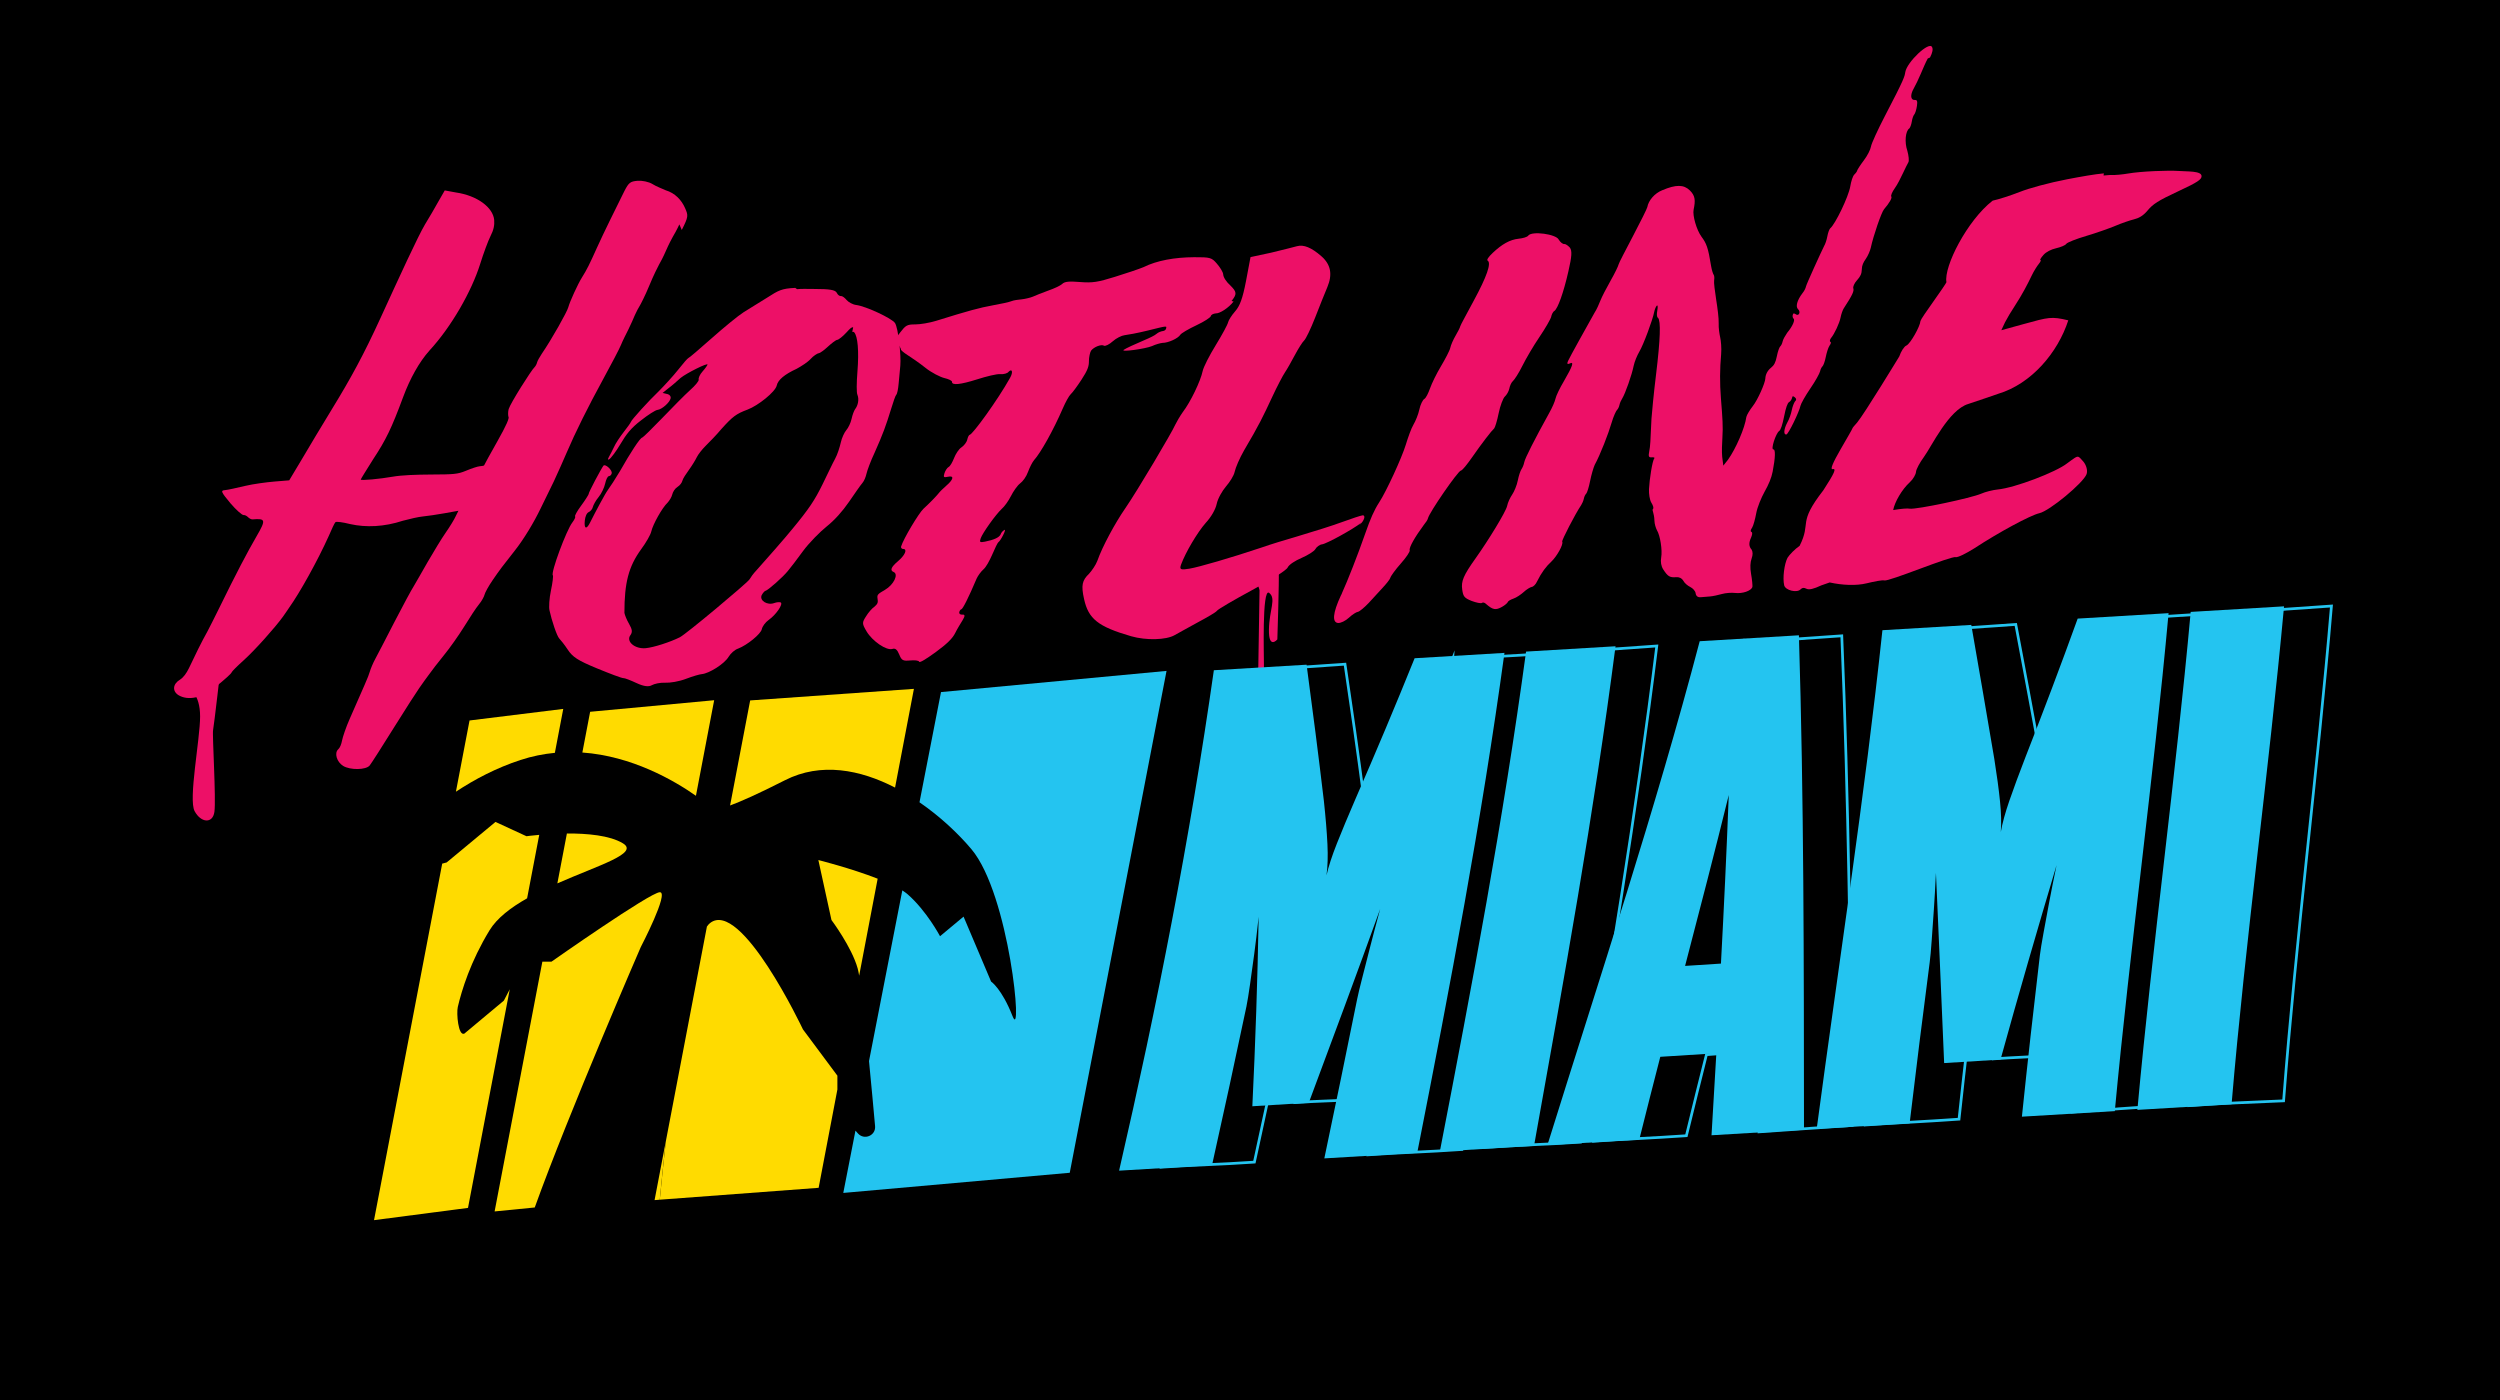
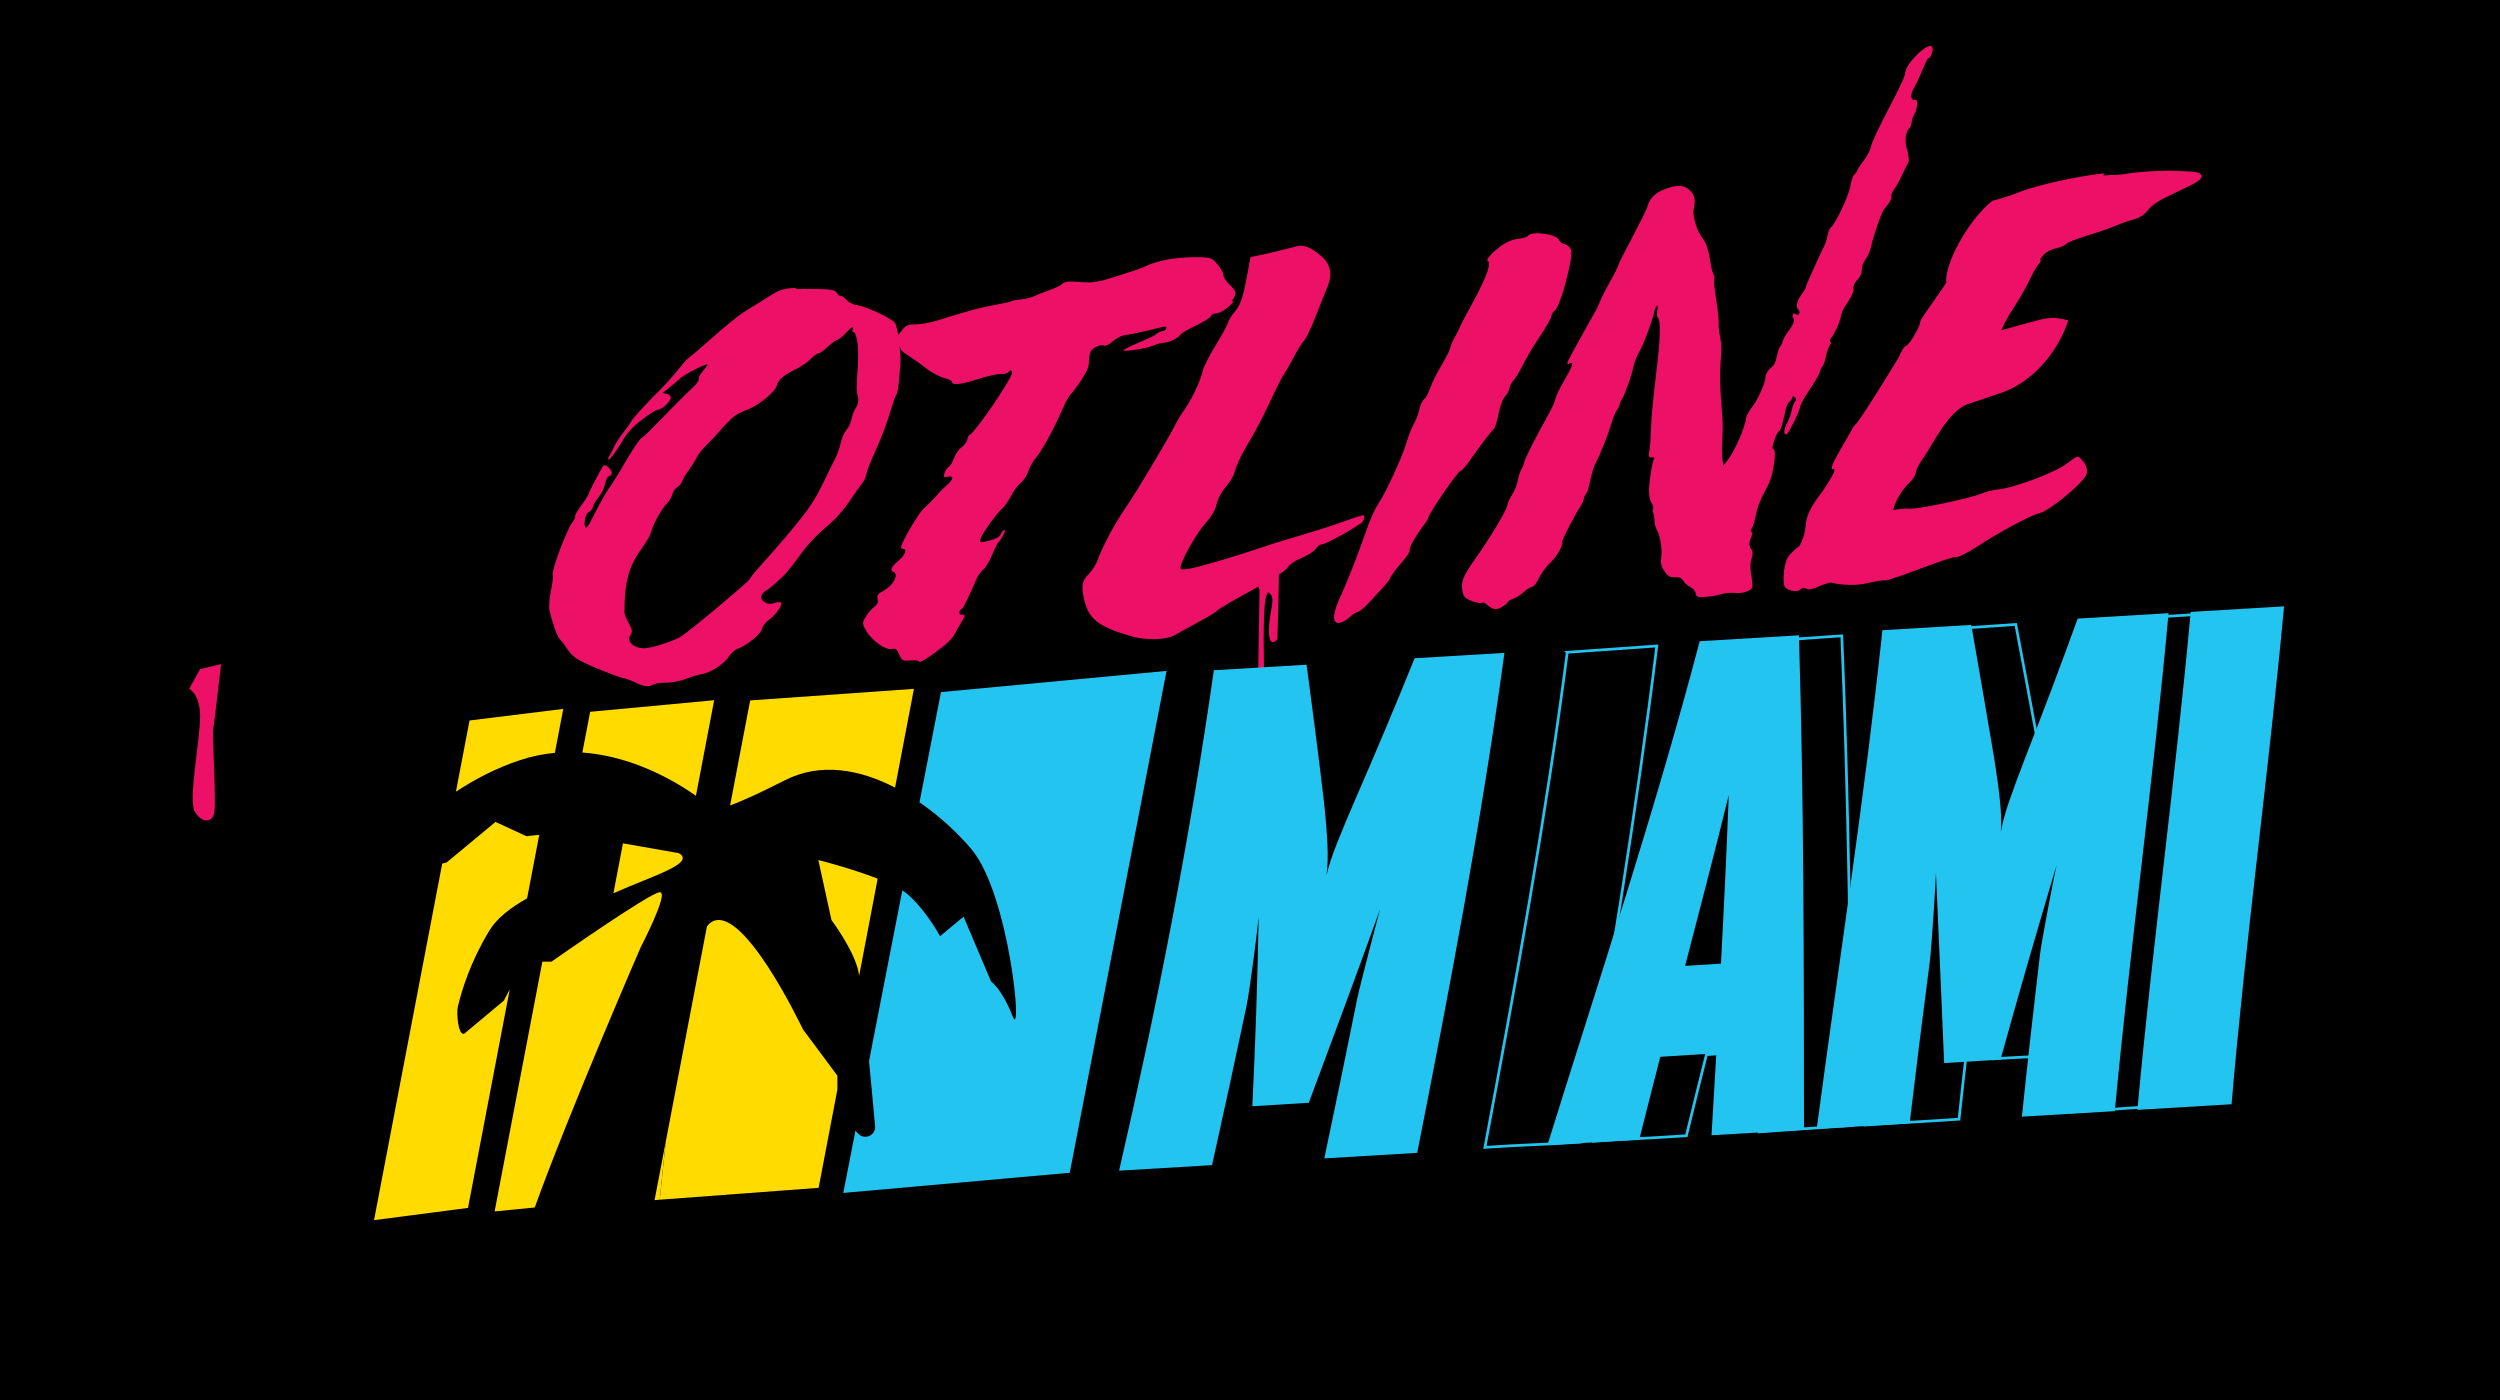
<svg xmlns="http://www.w3.org/2000/svg" id="Layer_2" viewBox="0 0 713.14 399.47">
  <defs>
    <style>.cls-1,.cls-2{fill:none;}.cls-2{stroke:#24c4f0;stroke-miterlimit:10;stroke-width:.78px;}.cls-3{fill:#ffdb00;}.cls-4{fill:#ed1067;}.cls-5{fill:#24c4f0;}</style>
  </defs>
  <g id="blood_drops">
    <rect width="713.14" height="399.47" />
    <path class="cls-1" d="m245.07,278.32c.79,4.62,1.85,14.49,2.82,24.37l9.5-48.69c-1.81-1.15-4.32-2.3-7.03-3.36l-5.28,27.67Z" />
    <path class="cls-1" d="m201.65,264.31c-4.77,6.77-8.96,36.55-11.7,61.16l11.7-61.16Z" />
    <path class="cls-1" d="m150.35,256.25c2.73-1.55,5.69-2.96,8.63-4.26l2.72-14.23c-3.01.02-5.81.2-7.9.38l-3.46,18.1Z" />
    <path class="cls-5" d="m268.42,197.44l-6.13,31.42c5.94,4.08,11.08,8.95,14.81,13.37,10.88,12.91,14.78,55.43,11.73,47.62-3.06-7.82-6.12-9.86-6.12-9.86l-7.85-18.52-6.71,5.59s-3.8-7.19-9.23-11.95c-.42-.37-.95-.74-1.53-1.12l-9.5,48.69c.66,6.75,1.28,13.5,1.73,18.56.24,2.7-3.11,4.1-4.9,2.07l-.7-.79-3.47,17.77,64.6-5.75,27.61-143.16-64.34,6.04Z" />
    <path class="cls-3" d="m233.44,245.33l3.74,17.11s5.78,7.7,7.48,13.82c.13.46.27,1.17.42,2.06l5.28-27.67c-7.65-2.99-16.92-5.32-16.92-5.32Z" />
    <path class="cls-3" d="m255.32,224.67l5.38-28.17-46.71,3.3-5.73,29.97c2.98-1.1,7.82-3.22,15.67-7.21,10.24-5.21,21.47-3.02,31.4,2.11Z" />
    <path class="cls-3" d="m229.02,293.59s-17.67-37.39-26.51-30.25c-.29.23-.58.56-.86.97l-11.7,61.16c-.67,6.04-1.26,11.75-1.74,16.75l45.31-3.39,5.35-28.04v-3.95l-9.86-13.25Z" />
    <path class="cls-3" d="m188.23,254.51c-2.72,0-30.93,19.82-30.93,19.82h-2.59l-13.62,71.24,11.45-1.13c9.76-27.11,30.25-74.3,30.25-74.3,0,0,8.16-15.63,5.44-15.63Z" />
-     <path class="cls-3" d="m177.7,240.57c-3.75-2.29-10.25-2.84-15.99-2.81l-2.72,14.23c11.84-5.22,23.4-8.56,18.71-11.42Z" />
+     <path class="cls-3" d="m177.7,240.57l-2.72,14.23c11.84-5.22,23.4-8.56,18.71-11.42Z" />
    <path class="cls-3" d="m203.73,199.74l-35.39,3.3-2.22,11.62c14.09,1,26.03,7.88,32.4,12.34l5.2-27.26Z" />
    <path class="cls-3" d="m158.28,214.75l2.39-12.53-26.73,3.3-3.89,20.32c5.4-3.57,11.54-6.79,18.42-9.05,3.32-1.09,6.6-1.73,9.81-2.04Z" />
    <path class="cls-3" d="m132.43,294.85c-1.71.75-2.27-5.79-1.84-7.61,1.11-4.77,3.63-12.97,9.05-21.86,2.14-3.51,6.1-6.52,10.72-9.13l3.46-18.1c-2.22.19-3.64.39-3.64.39l-8.84-4.08-13.93,11.56-1.27.34-19.45,101.7,26.81-3.5,11.91-62.36-1.69,3.24-11.28,9.42Z" />
    <path class="cls-3" d="m186.72,342.34l1.48-.11c.48-5,1.07-10.71,1.74-16.75l-3.22,16.86Z" />
-     <path class="cls-2" d="m414.36,188c-5.37,13.41-10.48,26-16.19,39.27-2.09,4.88-3.83,9.07-5.2,12.59-1.37,3.52-2.34,6.53-2.9,9.05.32-2.5.38-5.45.17-8.85-.21-3.4-.58-7.44-1.15-12.13-1.68-12.84-3.51-25.66-5.42-38.47-10.58.73-15.92,1.1-26.69,1.85-6.44,47.65-15.27,94.69-25.73,141.64,10.7-.74,15.87-.71,26.57-1.45,3.26-14.94,6.6-30.3,9.59-45.29.27-1.36.6-3.48.98-6.34.38-2.86.75-5.71,1.11-8.54.36-2.83.75-6.34,1.16-10.52-.04,17.86-.65,35.85-1.31,53.71,6.5-.47,9.9-.39,16.4-.85,6.72-18.3,13.34-37.08,19.9-55.44-1.11,4.23-2.03,7.77-2.74,10.63-.71,2.86-1.42,5.73-2.15,8.62-.73,2.89-1.22,5.03-1.48,6.39-2.88,15.02-5.96,30.56-9.02,45.55,10.7-.74,16.07-.78,26.77-1.52,8.91-47.03,17.47-93.98,23.62-141.44-10.29.71-15.89.85-26.29,1.57Z" />
    <path class="cls-2" d="m447.07,186.07c-6.08,47.1-14.74,94.53-23.49,141.22,10.85-.75,16.44-.75,27.29-1.49,8.06-46.69,15.98-94.5,21.74-141.53-10.27.71-15.2,1.09-25.54,1.8Z" />
    <path class="cls-2" d="m496.83,183.34c-12.38,47.94-27.51,93.87-42.02,141.21-.03.17-.16.82-.19.99,10.55-.73,15.88-.84,26.43-1.57,2.36-9.69,3.44-14.02,5.72-23.12,6.45-.47,9.68-.7,16.14-1.17-.44,8.98-.67,13.59-1.13,23.19,10.63-.74,15.94-1.1,26.56-1.84.02-.17.03-.25.05-.42-.55-46.43-1.07-92.84-3.01-139.24-11.43.79-17.13,1.19-28.56,1.98Zm7.13,90.98c-4.13.31-6.19.46-10.32.77,4.11-16.11,8.18-32.23,12.05-48.4-.43,15.88-1.04,31.76-1.72,47.64Z" />
    <path class="cls-2" d="m605.7,176.63c-4.7,13.19-9.53,25.7-14.66,38.74-1.83,4.81-3.33,8.93-4.5,12.39-1.17,3.47-1.96,6.44-2.37,8.92.17-2.47.06-5.37-.33-8.72-.39-3.35-.98-7.32-1.77-11.94-2.31-12.64-4.67-25.27-7.06-37.9-10.27.71-15.38,1.07-25.58,1.78-4.64,47.28-11.45,93.87-17.33,141.01,10.7-.74,16.02-.91,26.72-1.66,1.63-15.24,3.39-30.26,5.26-45.48.17-1.36.34-3.49.51-6.35.17-2.86.34-5.7.52-8.53.17-2.82.34-6.31.49-10.45,1.03,17.94,1.99,35.67,2.97,53.61,6.49-.47,9.72-.48,16.22-.95,4.98-18.47,10.2-36.87,15.54-55.24-.84,4.19-1.51,7.71-2.02,10.56-.5,2.85-1.01,5.71-1.52,8.6-.51,2.89-.84,5.03-.99,6.39-1.7,15.25-3.29,30.52-4.68,45.8,10.7-.74,16.05-1.11,26.75-1.86,4.02-47.13,10.01-93.29,13.94-140.42-10.54.73-15.72.97-26.11,1.69Z" />
-     <path class="cls-2" d="m624.38,315.39c10.85-.75,15.56-.87,27.03-1.37,3.59-46.97,9.69-94.21,13.65-141.15-10.85.75-16.22,1.12-26.87,1.86-3.91,46.95-9.89,93.7-13.81,140.66Z" />
-     <path class="cls-4" d="m193.8,63.99c-.69,1.53-1.58,3.06-1.88,3.57-.3.51-1.23,2.28-1.97,4-.73,1.72-1.67,3.44-1.96,3.93s-1.62,3.17-2.78,5.99c-1.16,2.83-2.48,5.38-2.78,5.85-.3.47-.93,1.63-1.32,2.54-.39.91-1.16,2.72-1.84,4.07-.68,1.35-1.7,3.36-2.13,4.45-.43,1.09-2.76,5.5-5.08,9.76-4.31,7.89-7.93,15.15-10.44,21.03-.84,1.96-2.47,5.65-3.64,8.15-1.17,2.5-2.95,5.95-3.74,7.66-1.91,3.99-4.79,8.77-7.35,12.02-3.64,4.63-4.24,5.39-6.33,8.44-1.19,1.72-2.21,3.6-2.33,4.15-.12.55-.81,1.87-1.63,2.84-.82.97-2.66,3.83-4.2,6.32-1.55,2.49-4.15,6.18-5.78,8.16-1.63,1.98-3.58,4.55-4.43,5.74-1.7,2.38-1.97,2.35-9.85,14.94-3.22,5.16-6.35,10.09-6.88,10.75-1.05,1.31-5.58,1.37-7.58.13-1.8-1.11-2.6-3.67-1.38-4.76.49-.44.88-1.46,1.07-2.47.19-1,1.13-3.83,2.2-6.23,4.02-9.19,5.35-12.02,5.74-13.48.19-.69.92-2.47,1.56-3.62.65-1.15,3.07-5.91,5.5-10.6,2.43-4.69,4.84-9.17,5.46-10.11.61-.94,2.33-4.12,3.98-6.93,1.64-2.82,3.91-6.59,5.11-8.31,1.2-1.72,2.48-3.82,2.9-4.76.3-.61.45-.91.75-1.51-1.61.29-2.41.43-4.02.72-2.11.37-4.85.79-6.09.9-1.24.11-3.81.7-5.76,1.23-5.26,1.72-10.4,1.98-15.05.94-2.11-.54-3.9-.75-4.15-.55-.25.2-1.04,1.89-1.91,3.93-3.27,7.26-8.34,16.31-11.29,20.44-.33.56-1.19,1.69-1.8,2.62-2.33,3.2-7.97,9.52-11.24,12.47-1.76,1.57-3.31,3.14-3.35,3.33-.08.37-1.59,1.75-4.78,4.36-3.68,3.02-7.73,3.85-10.45,2.19-1.81-1.17-1.59-3.2.5-4.43.94-.61,1.79-1.76,2.52-3.26,1.48-3.17,3.65-7.61,5.32-10.57.69-1.29,2.15-4.23,3.24-6.43,4.83-9.88,8.13-16.16,10.75-20.66,2.7-4.65,2.57-5.07-1.16-4.77-.42.03-.95-.29-1.29-.62-.33-.34-.87-.66-1.29-.62-.42.03-2.12-1.46-3.73-3.35-2.73-3.27-2.85-3.65-1.61-3.75.83-.07,3.41-.64,5.78-1.21,2.37-.56,6.15-1.06,8.44-1.25,1.66-.14,2.49-.21,4.15-.34,1.43-2.36,2.14-3.55,3.57-5.96,1.98-3.41,5.83-9.77,8.68-14.46,5.35-8.74,8.99-15.41,13.75-25.8,5.75-12.54,10.65-23.25,12.73-26.78,1.17-1.9,2.95-4.94,3.86-6.61.71-1.23,1.07-1.85,1.78-3.09,1.26.23,1.89.35,3.15.58,6.14.89,10.6,4.27,10.95,7.83.12,1.53-.14,2.83-1.07,4.66-.66,1.29-2,4.93-2.92,7.88-2.43,7.78-8.21,17.95-14.5,24.75-2.91,3.27-5.52,7.96-7.47,13.21-3.35,9.03-4.88,12.17-8.58,17.8-1.89,3.01-3.48,5.56-3.52,5.75-.09.38,5.56-.17,9.12-.8,2.49-.44,6.64-.6,11.1-.62,6.28-.03,7.4-.08,9.78-1.07,1.56-.66,3.32-1.24,3.94-1.29.62-.06,1.24-.11,1.28-.31.04-.19,1.71-3.17,3.73-6.77,2.61-4.63,3.5-6.7,3.17-7.06-.12-.38-.14-1.42.07-2.17.44-1.56,6.43-11.09,7.43-12.01.25-.23.59-.89.68-1.31.09-.43.73-1.53,1.32-2.43,2.92-4.27,7.24-12,7.57-13.27.4-1.54,2.71-6.63,3.92-8.55,1.39-2.21,2.12-3.69,4.25-8.43,2.03-4.51,5.3-11.05,7.84-16.19,1.25-2.44,1.7-2.75,3.76-2.93,1.23-.1,3.19.26,4.28.95,1.09.69,2.8,1.32,3.73,1.75,2.68.8,4.53,2.78,5.54,5.09.93,2.12.98,2.43-.94,6.24-.28-.65-.42-.98-.71-1.64Z" />
    <path class="cls-4" d="m227.4,82.48c1.23-.12,2.84-.06,4.85-.05,4.41,0,5.99.26,6.44,1.08.28.62.81,1,1.22.95.41-.04,1.1.53,1.59,1.12.49.59,1.75,1.31,2.74,1.42,2.75.35,10.12,3.78,11.05,5.13.94,1.35,1.79,9.28,1.53,12.15-.1,1.13-.35,3.58-.48,5.15-.13,1.57-.42,2.95-.67,3.17-.25.22-.86,2.03-1.46,3.99-1.49,4.86-2.37,7.27-4.72,12.53-1.11,2.35-2.1,5.03-2.31,5.97-.21.94-.66,2.09-1.19,2.7-.54.61-2.24,3.09-3.79,5.34-1.88,2.74-4.16,5.27-6.38,7.04-1.85,1.48-5.06,4.7-6.78,7.06-1.72,2.36-3.68,4.94-4.22,5.54-1.39,1.79-5.86,5.71-6.48,5.77-.21.02-.74.62-1.06,1.21-.73,1.55,1.6,3.01,3.58,2.27.66-.25,1.49-.32,1.86-.17.71.49-1.32,3.49-3.46,5-.94.65-1.8,1.86-1.95,2.63-.27,1.35-4.16,4.55-6.79,5.55-.87.27-2.09,1.33-2.7,2.35-1.21,2.03-5.59,4.75-7.66,4.92-.62.05-2.56.61-4.53,1.36-1.97.75-4.49,1.16-5.9,1.09-1.41-.08-3.11.32-3.8.71-.84.49-2.19.4-4.36-.61-1.65-.77-3.38-1.46-3.79-1.42-.41.03-3.85-1.27-7.58-2.81-5.39-2.23-6.88-3.21-8.27-5.34-.93-1.42-2.07-2.8-2.4-3.14-.67-.68-2.17-5.15-2.78-8.01-.22-.89-.07-3.44.4-5.65.48-2.21.71-4.21.55-4.37-.67-.66,3.88-12.93,5.57-15.08.58-.78.95-1.53.78-1.7-.17-.17.54-1.5,1.7-3.06,1.16-1.56,2.11-3.11,2.15-3.3-.12-.35,3.65-7.4,4.24-8.14.49-.6,2.56,1.24,2.35,2.18-.08.38-.37.77-.79.81-.41.04-.83,1-1.08,2.13-.25,1.13-1.04,2.85-1.87,3.84-.83.99-1.53,2.33-1.66,2.89-.12.56-.68,1.19-1.12,1.38-.61.26-1.03,1.24-1.16,2.46-.23,2.3.45,2.66,1.49.58,1.5-2.99,4.26-8.21,5.13-9.39.58-.79,2.12-3.13,3.4-5.29,2.99-5.28,5.75-9.54,6.37-9.6.21-.02,2.78-2.54,5.65-5.52,2.87-2.98,6.49-6.67,7.99-8.01,1.5-1.33,2.58-2.64,2.46-3.02-.12-.39.3-1.43,1.1-2.31.79-.88,1.38-1.75,1.42-1.96.13-.62-5.96,2.42-7.66,3.79-1,.9-2.5,2.24-3.45,2.93-.68.54-1.02.81-1.7,1.36.46.11.69.17,1.15.28.78.12,1.27.66,1.14,1.26-.26,1.2-2.5,3.17-3.74,3.3-.62.06-2.74,1.44-4.69,2.98-2.91,2.21-4.25,3.99-5.95,6.87-1.17,1.99-2.71,4.02-3.16,4.25-.46.23-.43,0-.04-.74.3-.58,1-1.78,1.42-2.76.42-.98,1.63-2.8,2.75-4.25,1.13-1.44,2-2.68,2.05-2.88.13-.59,5.17-6.13,7.96-8.78,1.54-1.54,4.17-4.4,5.55-6.15,1.38-1.75,2.72-3.32,2.92-3.34.21-.02,3.16-2.56,6.62-5.62,3.46-3.06,7.57-6.46,9.19-7.48,1.62-1.02,4.6-2.83,6.67-4.13,3.23-2.07,4.14-2.6,8-2.77.21.15.32.23.53.38Zm15.96,10.91c-.37-.17-.87.3-1.9,1.44-1.04,1.14-2.24,2.08-2.65,2.12-.41.04-1.61.99-2.61,1.9-1,.92-2.2,1.85-2.61,1.89-.41.04-1.57.77-2.36,1.66-.79.89-2.65,2.08-4.02,2.82-3.35,1.54-5.3,3.13-5.64,4.74-.38,1.81-5.35,5.77-8.33,6.88-3.27,1.22-4.26,1.99-7.46,5.54-1.37,1.66-3.44,3.75-4.48,4.79-1.04,1.04-2.16,2.46-2.53,3.24s-1.33,2.36-2.2,3.56c-.87,1.19-1.78,2.57-1.91,3.14-.12.56-.7,1.35-1.41,1.79-.7.44-1.32,1.41-1.49,2.16-.17.75-.79,1.72-1.32,2.32-1.53,1.42-4.21,6.21-4.66,8.24-.2.92-1.52,3.22-2.96,5.16-3.49,4.84-4.71,9.42-4.7,18.05.09.54.64,1.98,1.36,3.2.9,1.53.94,2.33.37,3.12-1.38,1.8,1.21,4.02,4.31,3.75,2.27-.2,7.05-1.75,9.77-3.12,1.81-.91,18.98-15.28,19.84-16.47.33-.58,1.18-1.76,1.96-2.57,1.84-2.01,8.82-9.98,10.22-11.76,4.93-5.95,6.45-8.31,8.64-12.74,1.43-2.9,2.97-6.2,3.63-7.38.66-1.18,1.32-3.3,1.62-4.63.29-1.34,1.04-2.92,1.58-3.54.54-.62,1.24-2.02,1.49-3.18.25-1.17.71-2.36,1-2.77.83-1.04,1.21-2.81.68-4.11-.29-.55-.26-3.46,0-6.64.47-5.94.07-10.05-.91-11.18-.16-.19-.37-.17-.57-.15.1-.5.15-.76.26-1.26Z" />
    <path class="cls-4" d="m351.86,86.03c-1.35,1.76-3.9,3.44-5.09,3.37-.62.07-1.27.34-1.36.75-.08.41-1.93,1.61-4.15,2.65-2.22,1.04-4.27,2.25-4.56,2.68-.61,1.05-3.49,2.35-5.1,2.33-.62.07-1.89.4-3,.92-1.97.8-9.01,1.77-8.07,1.07.7-.47,2.92-1.5,6.01-2.82,1.32-.54,2.88-1.3,3.37-1.75.49-.45,1.36-.74,1.77-.79.41-.04.86-.29.95-.7.16-.81.54-.88-5.35.58-2.75.68-5.68,1.21-6.5,1.3-.82.09-2.39.86-3.37,1.75-.99.9-2.1,1.41-2.47,1.26-.7-.52-2.88.31-3.7,1.39-.29.42-.63,1.88-.62,3,.01,1.49-.35,2.57-2.1,5.26-1.2,1.85-2.59,3.73-3.09,4.17-.49.44-1.48,2.26-2.26,4.05-2.76,6.36-6.33,12.68-8.18,14.73-.53.61-1.3,2.19-1.72,3.33-.55,1.5-1.47,2.73-2.34,3.39-.73.56-1.89,2.23-2.58,3.6-.69,1.37-1.84,2.96-2.58,3.59-1.77,1.66-5.47,6.88-6.01,8.38-.42,1.14-.25,1.28,1.21.99,2.44-.49,4.08-1.15,4.49-2.12.08-.38.61-.99,1.06-1.22.7-.44-1.05,3.08-1.75,3.52-.25.21-.98,1.77-1.74,3.53-.77,1.76-1.74,3.54-2.48,4.18-.74.64-1.59,1.85-1.96,2.64-2.33,5.51-3.98,8.75-4.39,8.78-.21.02-.49.43-.57.82-.08.39.26.75.88.69.83-.08.78.42.11,1.53-.49.81-1.55,2.49-2.13,3.69-.75,1.55-2.36,3.12-5.49,5.41-2.6,1.9-4.66,3.2-4.79,2.81-.13-.39-1.33-.48-2.57-.37-2.07.19-2.44,0-3.13-1.7-.55-1.32-1.07-1.87-1.93-1.59-1.73.55-5.74-2.25-7.36-4.96-1.38-2.31-1.32-2.56-.14-4.39.61-1.01,1.67-2.24,2.36-2.69.98-.85,1.06-1.24.88-2.35-.18-1.11.14-1.3,2.12-2.46,2.52-1.46,3.96-4.49,2.47-5.09-1.12-.45-.72-1.42,1.25-3.09,1.97-1.67,2.74-3.41,1.54-3.48-.41.04-.75-.3-.67-.67.68-2.28,5.06-9.52,6.34-10.75,2.01-1.86,3.58-3.49,4.4-4.49.29-.4,1.32-1.42,2.06-2.05,2.22-1.89,2.42-3.06.57-2.64-1.26.28-1.32.09-.99-1,.21-.68.74-1.56,1.19-1.79.45-.23,1.11-1.41,1.56-2.57.45-1.16,1.36-2.56,2.06-3,.7-.45,1.52-1.46,1.69-2.23.16-.76.49-1.36.7-1.38.82-.09,7.96-9.87,11.51-16.25.95-1.65.58-2.78-.45-1.7-.29.42-1.36.73-2.35.64-.99-.09-3.98.66-6.55,1.48-4.86,1.54-7.21,1.74-7.21.77.08-.4-1.03-.86-2.18-1.13-1.15-.27-3.7-1.55-5.42-2.94-1.72-1.39-4.02-2.93-5.09-3.62-1.07-.69-1.93-1.4-1.88-1.6.04-.21-.41-.96-.9-1.52-.98-1.11-.99-1.17.68-3.32,1.55-2,1.94-2.32,4.29-2.3,1.36.01,4.11-.44,6.05-1.05,9.02-2.81,12.31-3.72,16.17-4.41,2.27-.4,4.61-.91,5.26-1.18.66-.28,1.89-.41,2.92-.52,1.03-.11,2.51-.48,3.17-.76.66-.28,2.63-1.12,4.36-1.72,1.73-.6,3.49-1.42,3.99-1.9.74-.71,2-.8,5.13-.55,3.53.28,5.04.04,9.94-1.49,3.17-.99,6.86-2.21,8.17-2.77,3.78-1.88,8.84-2.79,14.4-2.82,4.59-.02,5.01.1,6.49,1.83.82.96,1.77,2.32,1.82,3.14.04.82.99,2.17,2.02,3.08,1.86,1.85,1.94,2.45.35,4.44.23.06.35.08.58.14Z" />
    <path class="cls-4" d="m388.22,149.17c-2.17,1.75-9.88,5.99-11.12,6.11-.62.06-1.56.73-1.88,1.35-.32.61-2.17,1.76-3.93,2.52-1.77.75-3.61,1.91-3.97,2.72-.36.82-4.8,3.57-10.15,6.46-5.19,2.81-9.75,5.47-10.03,5.9s-2.78,1.86-5.48,3.31c-2.7,1.45-5.65,3.14-6.55,3.62-2.5,1.44-8.21,1.55-12.45.33-9.45-2.75-12.17-4.94-13.42-10.59-.88-3.94-.57-5.34,1.43-7.25.77-.84,1.91-2.47,2.35-3.66,1.44-4.13,5.14-10.89,7.91-14.9,3.53-5.11,13.49-21.95,14.31-23.92.37-.79,1.31-2.4,2.17-3.63,2.22-2.88,5.08-8.91,5.65-11.66.24-1.18,1.92-4.45,3.72-7.39,1.8-2.93,3.4-5.88,3.52-6.49.12-.61,1.06-2.1,2.05-3.22,1.31-1.49,2.13-3.62,3.09-8.65.51-2.69.77-4.04,1.28-6.79,2.35-.5,3.52-.76,5.87-1.26,3.16-.76,6.56-1.62,7.38-1.85,1.92-.54,4.15.41,6.92,2.82,2.77,2.41,3.25,5.24,1.75,8.84-.73,1.7-2.31,5.69-3.52,8.79-1.22,3.1-2.6,5.98-3.09,6.43-.49.44-1.68,2.33-2.66,4.17-.98,1.85-2.25,4.1-2.82,4.93-.57.83-2.28,4.08-3.67,7.08-2.59,5.54-3.63,7.78-8,15.19-1.27,2.2-2.44,4.95-2.68,6.1s-1.42,2.96-2.49,4.2c-1.06,1.24-2.32,3.43-2.64,4.97-.32,1.54-1.57,3.74-3.13,5.41-2.37,2.7-5.73,8.35-7.05,11.94-.48,1.39-.1,1.54,2.41,1.12,2.71-.46,11.74-3.07,20.63-6.05,2.18-.79,6.92-2.22,10.79-3.36,3.87-1.15,9.27-2.83,12.1-3.88,2.84-1.05,5.43-1.88,5.85-1.92,1.03-.1.48,1.68-.96,2.79.21-.25.32-.38.53-.63Z" />
    <path class="cls-4" d="m382.75,169.32c1.71-3.77,4.55-10.99,6.71-17.18,1.45-4.16,2.52-6.63,3.98-8.87,2.01-3.07,6.43-12.67,7.56-16.38.65-2.13,1.57-4.72,2.18-5.73.61-1.01,1.42-3,1.7-4.36.28-1.36.97-2.76,1.42-3s1.14-1.64,1.63-3.03c.48-1.39,1.86-4.21,3.09-6.26,1.22-2.05,2.52-4.5,2.68-5.29.16-.79.89-2.42,1.5-3.45.61-1.04,1.26-2.28,1.34-2.68.08-.4,1.95-3.72,3.84-7.29,3.76-6.93,5.07-10.75,3.99-11.45-.37-.16.19-1.04,1.41-2.19,2.68-2.53,4.93-3.8,7.39-4.06,1.23-.13,2.5-.47,2.79-.91,1.05-1.35,7.94-.41,8.67,1.15.46.77,1.17,1.31,1.59,1.27s1.12.5,1.62,1.05c.63.95.54,2.42-.44,6.71-1.43,6.3-3.04,10.62-3.98,11.31-.45.24-.81,1.06-.93,1.66-.12.6-1.66,3.3-3.36,5.8-1.71,2.51-3.86,6.2-4.87,8.23-1.01,2.03-2.19,3.87-2.68,4.31-.49.43-.9,1.43-1.05,2.21-.16.78-.77,1.8-1.26,2.23-.49.43-1.34,2.62-1.77,4.76-.43,2.14-1.04,4.11-1.28,4.33-.74.65-3.47,4.17-6.32,8.27-1.43,2.05-2.77,3.72-3.18,3.76-.83.08-9.08,12.05-9.39,13.63-.08.4-.64,1.23-1.17,1.86-2.48,3.35-4.29,6.47-4.03,7.23.13.38-1,2.06-2.54,3.79-1.54,1.73-2.91,3.65-2.99,4.06-.08.41-1.13,1.71-2.14,2.8-1.01,1.1-2.8,3.08-4.05,4.41-1.26,1.33-2.68,2.48-3.09,2.52-.41.04-1.56.75-2.53,1.66-.97.91-2.37,1.58-3.11,1.51-1.68-.16-1.55-2.75.79-7.79.13-.25.19-.38.32-.63Z" />
    <path class="cls-4" d="m549.88,16.73c-.53.94-1.41,3.02-2,4.4-.59,1.38-1.45,3.21-1.99,4.14-1.07,1.85-.88,3.35.36,3.25.62-.05.76.37.57,1.69-.16,1.09-.52,2.2-.76,2.44-.24.24-.57,1.12-.7,1.99-.13.87-.47,1.75-.7,1.98-1.13.74-1.42,3.95-.58,6.39.38,1.43.56,2.87.28,3.31-.27.44-.89,1.74-1.51,3.04-.62,1.3-1.55,3.23-2.35,4.33-.79,1.1-1.18,2.15-1.01,2.34.34.38-.53,1.88-2.05,3.65-.76.88-3.07,7.61-3.79,11-.17.78-.81,2.31-1.38,3.11-.75,1.06-1.16,1.89-1.18,3.08-.02,1.19-.4,2.01-1.39,3.09-.77.84-1.17,1.88-1.04,2.26.26.76-.13,1.78-2.72,5.74-.28.42-.72,1.63-.91,2.62-.31,1.59-1.71,4.64-2.77,5.91-.28.42-.36.81-.19.99.38.16.18.57-.23,1.19-.35.52-.8,2.02-1.04,3.21-.23,1.19-.67,2.39-.92,2.61-.25.22-.57.83-.69,1.42-.12.59-1.37,2.85-2.8,4.93-1.43,2.08-2.68,4.34-2.8,4.93-.31,1.59-3.42,8.12-4.04,8.18-.83.08-.72-1.5.25-3.35.61-1.03,1.13-2.64,1.32-3.63.2-.99.6-2,.88-2.42.49-.43.46-.82.03-1.17-.5-.41-.71-.52-.83.08-.08.4-.4,1.01-.86,1.25-.45.24-.93,1.64-1.4,4.02-.47,2.38-.99,3.99-1.44,4.23-.94.67-2.46,5.32-1.63,5.24.62-.06.57,2.3-.21,6.33-.35,1.81-1.14,3.68-2.32,5.77-.93,1.66-2.05,4.39-2.35,6.03-.3,1.64-.83,3.62-1.17,4.15-.41.63-.6,1.07-.23,1.24.38.17.26.79-.09,1.64-.68,1.49-.66,2.51.19,3.47.3.59.36,1.41-.03,2.48-.39,1.07-.48,2.57-.16,4.39.29,1.62.45,3.33.38,3.76-.39,1.09-2.8,1.94-4.97,1.68-.99-.12-2.65,0-3.72.3-1.07.3-2.55.63-3.38.7-.83.07-2.07.17-2.69.22-.83.07-1.34-.35-1.44-1.15-.07-.6-.78-1.41-1.53-1.77-.75-.36-1.64-1.12-1.94-1.72-.47-.8-1.23-1.15-2.05-1.08-1.86.16-2.41-.22-3.69-2.17-.64-.98-.83-2.2-.61-3.44.37-2.08-.28-6.28-1.22-7.8-.3-.58-.69-1.75-.71-2.74-.02-1-.24-1.97-.37-2.36-.13-.39-.26-.77-.02-.99.24-.22-.01-.99-.48-1.74-.47-.75-.74-2.5-.68-3.88.13-2.77.97-8.11,1.5-8.75.25-.22-.13-.38-.75-.32-.83.08-.96-.3-.68-1.68.31-1.58.34-2.76.64-9.34.11-1.55.64-7.2,1.31-12.65,1.23-10.11,1.39-15.23.55-16.12-.37-.16-.39-1.13-.19-2.13.19-1,.1-1.58-.14-1.35s-.61,1.04-.76,1.84c-.42,2.19-3.02,9.25-4.24,11.31-.61,1.03-1.37,2.84-1.61,4.02-.51,2.56-2.39,7.94-3.29,9.37-.28.41-.65,1.22-.77,1.81-.12.59-.44,1.2-.69,1.41-.25.22-1.03,1.85-1.53,3.61-.89,3.07-3.25,9.18-4.83,12.05-.36.81-.96,2.81-1.31,4.59-.35,1.79-.87,3.4-1.11,3.62-.25.22-.57.84-.68,1.43-.12.6-.48,1.42-.76,1.84-1.7,2.52-5.56,10.02-5.42,10.41.47.76-1.62,4.36-3.09,5.71-1.46,1.34-2.8,3.08-4.07,5.65-.36.85-1.09,1.53-1.5,1.57-.41.04-1.56.75-2.29,1.44-.73.68-2.12,1.63-2.98,1.91-.86.28-1.56.76-1.59.97-.04.21-.77.9-1.67,1.39-1.8.99-2.59.85-4.53-.84-.34-.38-.92-.54-1.17-.31-.24.23-1.62-.06-2.95-.56-2.09-.84-2.4-1.26-2.68-3.24-.33-2.37.28-3.96,3.89-9.02,3.5-4.91,8.61-13.24,8.92-14.83.19-.99.88-2.42,1.45-3.25.57-.83,1.33-2.65,1.6-4.03.27-1.38.75-2.77,1.04-3.19.28-.41.65-1.22.8-2,.23-1.18,2.91-6.43,7.05-13.93.93-1.63,1.7-3.43,1.86-4.21.16-.78,1.21-3,2.43-5.04,2.48-4.28,2.96-5.68,1.6-4.97-.66.26-.8.08-.46-.72.41-.98,5.71-10.46,7.57-13.78.57-.84,1.29-2.49,1.69-3.51.4-1.03,1.69-3.52,2.89-5.64,1.21-2.11,2.21-4.22,2.28-4.63.08-.41,1.96-4.01,4.11-8.1,2.15-4.09,4.01-7.82,4.08-8.24.33-1.9,2.1-3.97,4.26-4.82,3.92-1.66,6.14-1.65,7.87.05,1.55,1.52,1.64,2.83,1.08,5.5-.34,1.61.81,5.77,2.27,7.74,1.38,1.86,1.88,3.06,2.72,8.35.19,1.18.58,2.32.75,2.51.17.18.22.97.11,1.57s.22,3.14.58,5.45c.37,2.32.78,5.39.72,6.76-.06,1.37.21,3.09.43,4.04.22.95.42,3.08.27,4.82-.37,4.07-.41,8.17-.06,12.57.46,5.74.63,8.07.42,11.21-.11,1.57-.2,4.11-.06,5.47.13,1.01.19,1.51.32,2.52.54-.68.81-1.02,1.34-1.69,2.24-3.15,4.81-9.05,5.23-12.19.12-.59,1.01-2.04,1.83-3.09,1.35-1.68,3.54-6.55,3.59-7.9.04-1.15.65-2.29,1.62-3.06.86-.68,1.31-1.48,1.66-3.26.27-1.38.71-2.59.96-2.81.25-.22.57-.83.69-1.43.12-.59.72-1.62,1.29-2.46,1.59-1.9,2.35-3.73,1.8-4.07-.17-.18-.3-.56-.22-.95.12-.6.32-.62.86-.28.88.69,1.52-.66.68-1.43-.77-.7-.33-2.51,1.29-4.63.53-.64.89-1.46.96-1.86.11-.6,4.25-9.71,5.2-11.6.28-.43.71-1.67.89-2.69.18-1.02.57-2.06.82-2.29,1.42-1.14,5.23-9.02,5.72-11.95.25-1.47.7-2.96,1.18-3.42.48-.46.76-.9.79-1.11.03-.21.86-1.54,1.89-2.89,1.03-1.35,1.92-3.12,2.05-3.97.13-.86,1.97-4.84,3.96-8.68,5.67-10.86,5.61-11.26,5.83-12.56.48-2.87,6.83-8.88,7.63-7.13q.5.87-.58,2.98c-.26.11-.39.17-.65.28Z" />
    <path class="cls-4" d="m599.99,50.07c.83-.07,1.45-.12,1.87-.15,1.42.09,3.75-.17,5.18-.42,3.79-.66,11.62-.93,14.25-.74,2.63.2,6.73-.06,6.72,1.49,0,.96-1.12,1.74-6.69,4.33-5.74,2.68-7.17,3.62-8.74,5.5-1.25,1.5-2.48,2.16-3.93,2.51-1.05.25-3.47,1.08-5.23,1.83-1.77.74-5.48,2.05-8.29,2.88-2.81.83-5.44,1.85-5.72,2.27-.28.42-1.61.95-2.88,1.24-1.47.34-2.84,1.04-3.61,1.9-.77.86-1.09,1.48-.88,1.46.21-.02.13.38-.39,1.02-.53.64-1.47,2.12-2.05,3.33-1.12,2.34-2.64,5.34-4.95,8.88-.85,1.25-2.07,3.32-2.71,4.55-.42.9-.63,1.35-1.05,2.25,2.5-.69,3.75-1.03,6.24-1.72,7.32-2.01,7.98-2.26,12.86-1.1-2.98,9.22-10.53,18.12-20,20.96,0,0-6.78,2.35-8.51,2.89-5.62,1.66-10.51,12.2-12.71,15.18-1.1,1.49-2.18,3.47-2.22,4.2-.04.7-.8,2.08-1.78,2.97-2.21,2-4.31,5.63-4.73,7.92,2.31-.39,4.18-.54,4.76-.39,1.99.25,17.49-3.03,20.37-4.29,1.11-.5,3.29-1.05,4.71-1.19,4.92-.48,16.64-4.97,19.77-7.45,1.89-1.37,2.69-2.06,3.21-1.87.36.13.71.56,1.39,1.32.84.96,1.34,2.57.96,3.62-.9,2.48-10.55,10.49-13.48,11.15-2.54.57-11.6,5.46-18.52,10-2.29,1.44-4.75,2.69-5.34,2.52-.58-.17-5.15,1.45-10.17,3.32-5.02,1.87-9.58,3.51-10.16,3.34-.58-.17-2.95.3-5.04.81-3.06.75-7.03.54-10.57-.24-.66.26-1.52.55-2.38.83-2.21,1.03-3.49,1.34-4.24.97-.75-.37-1.17-.33-1.65.13-1.01,1.15-4.37.33-4.71-1.11-.49-2.05.03-6.11.95-7.86.56-.88,2.06-2.46,3.45-3.4,3.47-6.91-.75-6.17,6.77-15.86,3.16-4.89,3.85-6.34,2.57-6.02-.62.05.13-1.83,2.29-5.56,1.8-3.12,3.37-5.82,3.41-6.02s.57-.84,1.35-1.69c2.12-2.55,12.04-18.88,12.04-18.88.48-1.41,1.37-2.85,2.03-3.11,1.11-.49,3.91-5.43,4.01-7,.08-.4,1.78-2.9,3.73-5.62,1.95-2.72,3.64-5.24,3.68-5.44-.79-4.45,5.88-17.57,13.18-23.27,1.69-.35,5.14-1.47,7.77-2.5,2.62-1.04,8.21-2.58,13.46-3.59,3.97-.77,8.01-1.48,10.5-1.69-.04.25-.06.37-.1.62Z" />
    <path class="cls-4" d="m53.95,196.5s3.13,1.37,3.13,7.88-3.38,23.63-1.57,27c1.81,3.38,5.16,3.64,5.65.22.51-3.55-.64-22.12-.38-23.32.26-1.21,2.28-18.85,2.28-18.85l-5.98,1.45-3.13,5.62Z" />
    <path class="cls-4" d="m358.23,163.99s6.39-4.12,6.54-1.2-.4,19.61-.4,19.61c0,0-2.49,2.95-2.4-2.78.09-5.73,2.16-8.87.06-10.5-2.1-1.62-1.45,18.83-1.49,20.13s.29,8.42-.88,8.51-1.31-3.2-1.5-5.15.76-.84.78-2.43c.03-1.59.35-21.74.35-21.74,0,0-.28-2.34-1.98-2.47-1.69-.13.05-3.3.05-3.3l.87,1.31Z" />
    <path class="cls-5" d="m377.77,330.44c3.18-15.11,6.3-30.22,9.35-45.36.27-1.37.79-3.52,1.54-6.43.75-2.91,1.49-5.8,2.22-8.68.73-2.88,1.68-6.45,2.83-10.7-6.65,18.49-13.51,36.89-20.37,55.3-6.44.4-9.66.6-16.1,1,.87-18.02,1.49-36.03,1.8-54.07-.45,4.21-.87,7.76-1.26,10.61-.39,2.86-.78,5.73-1.19,8.62-.41,2.89-.76,5.03-1.04,6.4-3.17,15.1-6.45,30.17-9.81,45.23-10.6.63-15.9.95-26.51,1.58,10.91-47.28,20.19-94.71,27.03-142.75,10.68-.64,15.96-.95,26.45-1.58,1.74,12.96,3.41,25.92,4.94,38.9.51,4.75.84,8.83,1.01,12.27.17,3.44.07,6.41-.27,8.93.58-2.53,1.57-5.57,2.97-9.1,1.39-3.53,3.16-7.75,5.28-12.66,5.82-13.32,11.45-26.7,16.89-40.18,10.31-.62,15.43-.92,25.63-1.53-6.54,47.87-15.55,95.24-24.89,142.62-10.6.63-15.9.95-26.51,1.58Z" />
-     <path class="cls-5" d="m410.72,328.48c9.19-47.39,18.12-94.76,24.6-142.61,10.25-.61,15.35-.92,25.52-1.52-6.16,47.78-14.75,95.12-23.25,142.52-10.75.64-16.12.96-26.87,1.61Z" />
    <path class="cls-5" d="m488.22,323.85c.56-9.68.84-14.34,1.38-23.4-6.4.4-9.59.61-15.99,1.01-2.36,9.17-3.56,13.87-6,23.62-10.46.62-15.68.94-26.14,1.56.03-.17.04-.25.07-.42,14.86-47.66,30.61-95.02,43.31-143.31,9.43-.56,18.87-1.13,28.3-1.69,1.44,46.87,1.41,93.74,1.45,140.63-.02.17-.03.25-.06.42-10.53.63-15.79.94-26.32,1.57Zm4.92-97.07c-3.99,16.29-8.23,32.52-12.46,48.75,4.09-.27,6.14-.4,10.23-.66.86-16.02,1.62-32.05,2.23-48.09Z" />
    <path class="cls-5" d="m576.76,318.55c1.59-15.38,3.31-30.73,5.13-46.08.17-1.37.51-3.52,1.05-6.43.53-2.9,1.07-5.78,1.6-8.65.53-2.86,1.24-6.4,2.11-10.61-5.5,18.45-10.87,36.92-15.99,55.47-6.43.4-9.65.6-16.08,1-.77-18.08-1.53-36.17-2.34-54.25-.2,4.17-.4,7.68-.6,10.52-.2,2.84-.4,5.7-.6,8.58-.2,2.88-.4,5.02-.58,6.39-1.99,15.31-3.91,30.63-5.73,45.96-10.6.63-15.9.95-26.51,1.58,6.31-47.42,13.7-94.68,18.75-142.26,10.11-.6,15.17-.91,25.35-1.51,2.22,12.74,4.42,25.49,6.57,38.25.74,4.66,1.28,8.67,1.62,12.05.35,3.38.42,6.31.23,8.79.43-2.5,1.25-5.48,2.45-8.96,1.19-3.47,2.73-7.61,4.59-12.43,5.14-13.11,10.11-26.26,14.89-39.5,10.3-.62,15.48-.93,25.93-1.55-4.33,47.44-10.9,94.62-15.34,142.05-10.6.63-15.9.95-26.51,1.58Z" />
    <path class="cls-5" d="m609.7,316.59c4.34-47.43,10.89-94.61,15.21-142.04,10.56-.63,15.88-.95,26.63-1.59-4.37,47.41-10.96,94.58-14.97,142.03-10.75.64-16.12.96-26.87,1.61Z" />
  </g>
</svg>